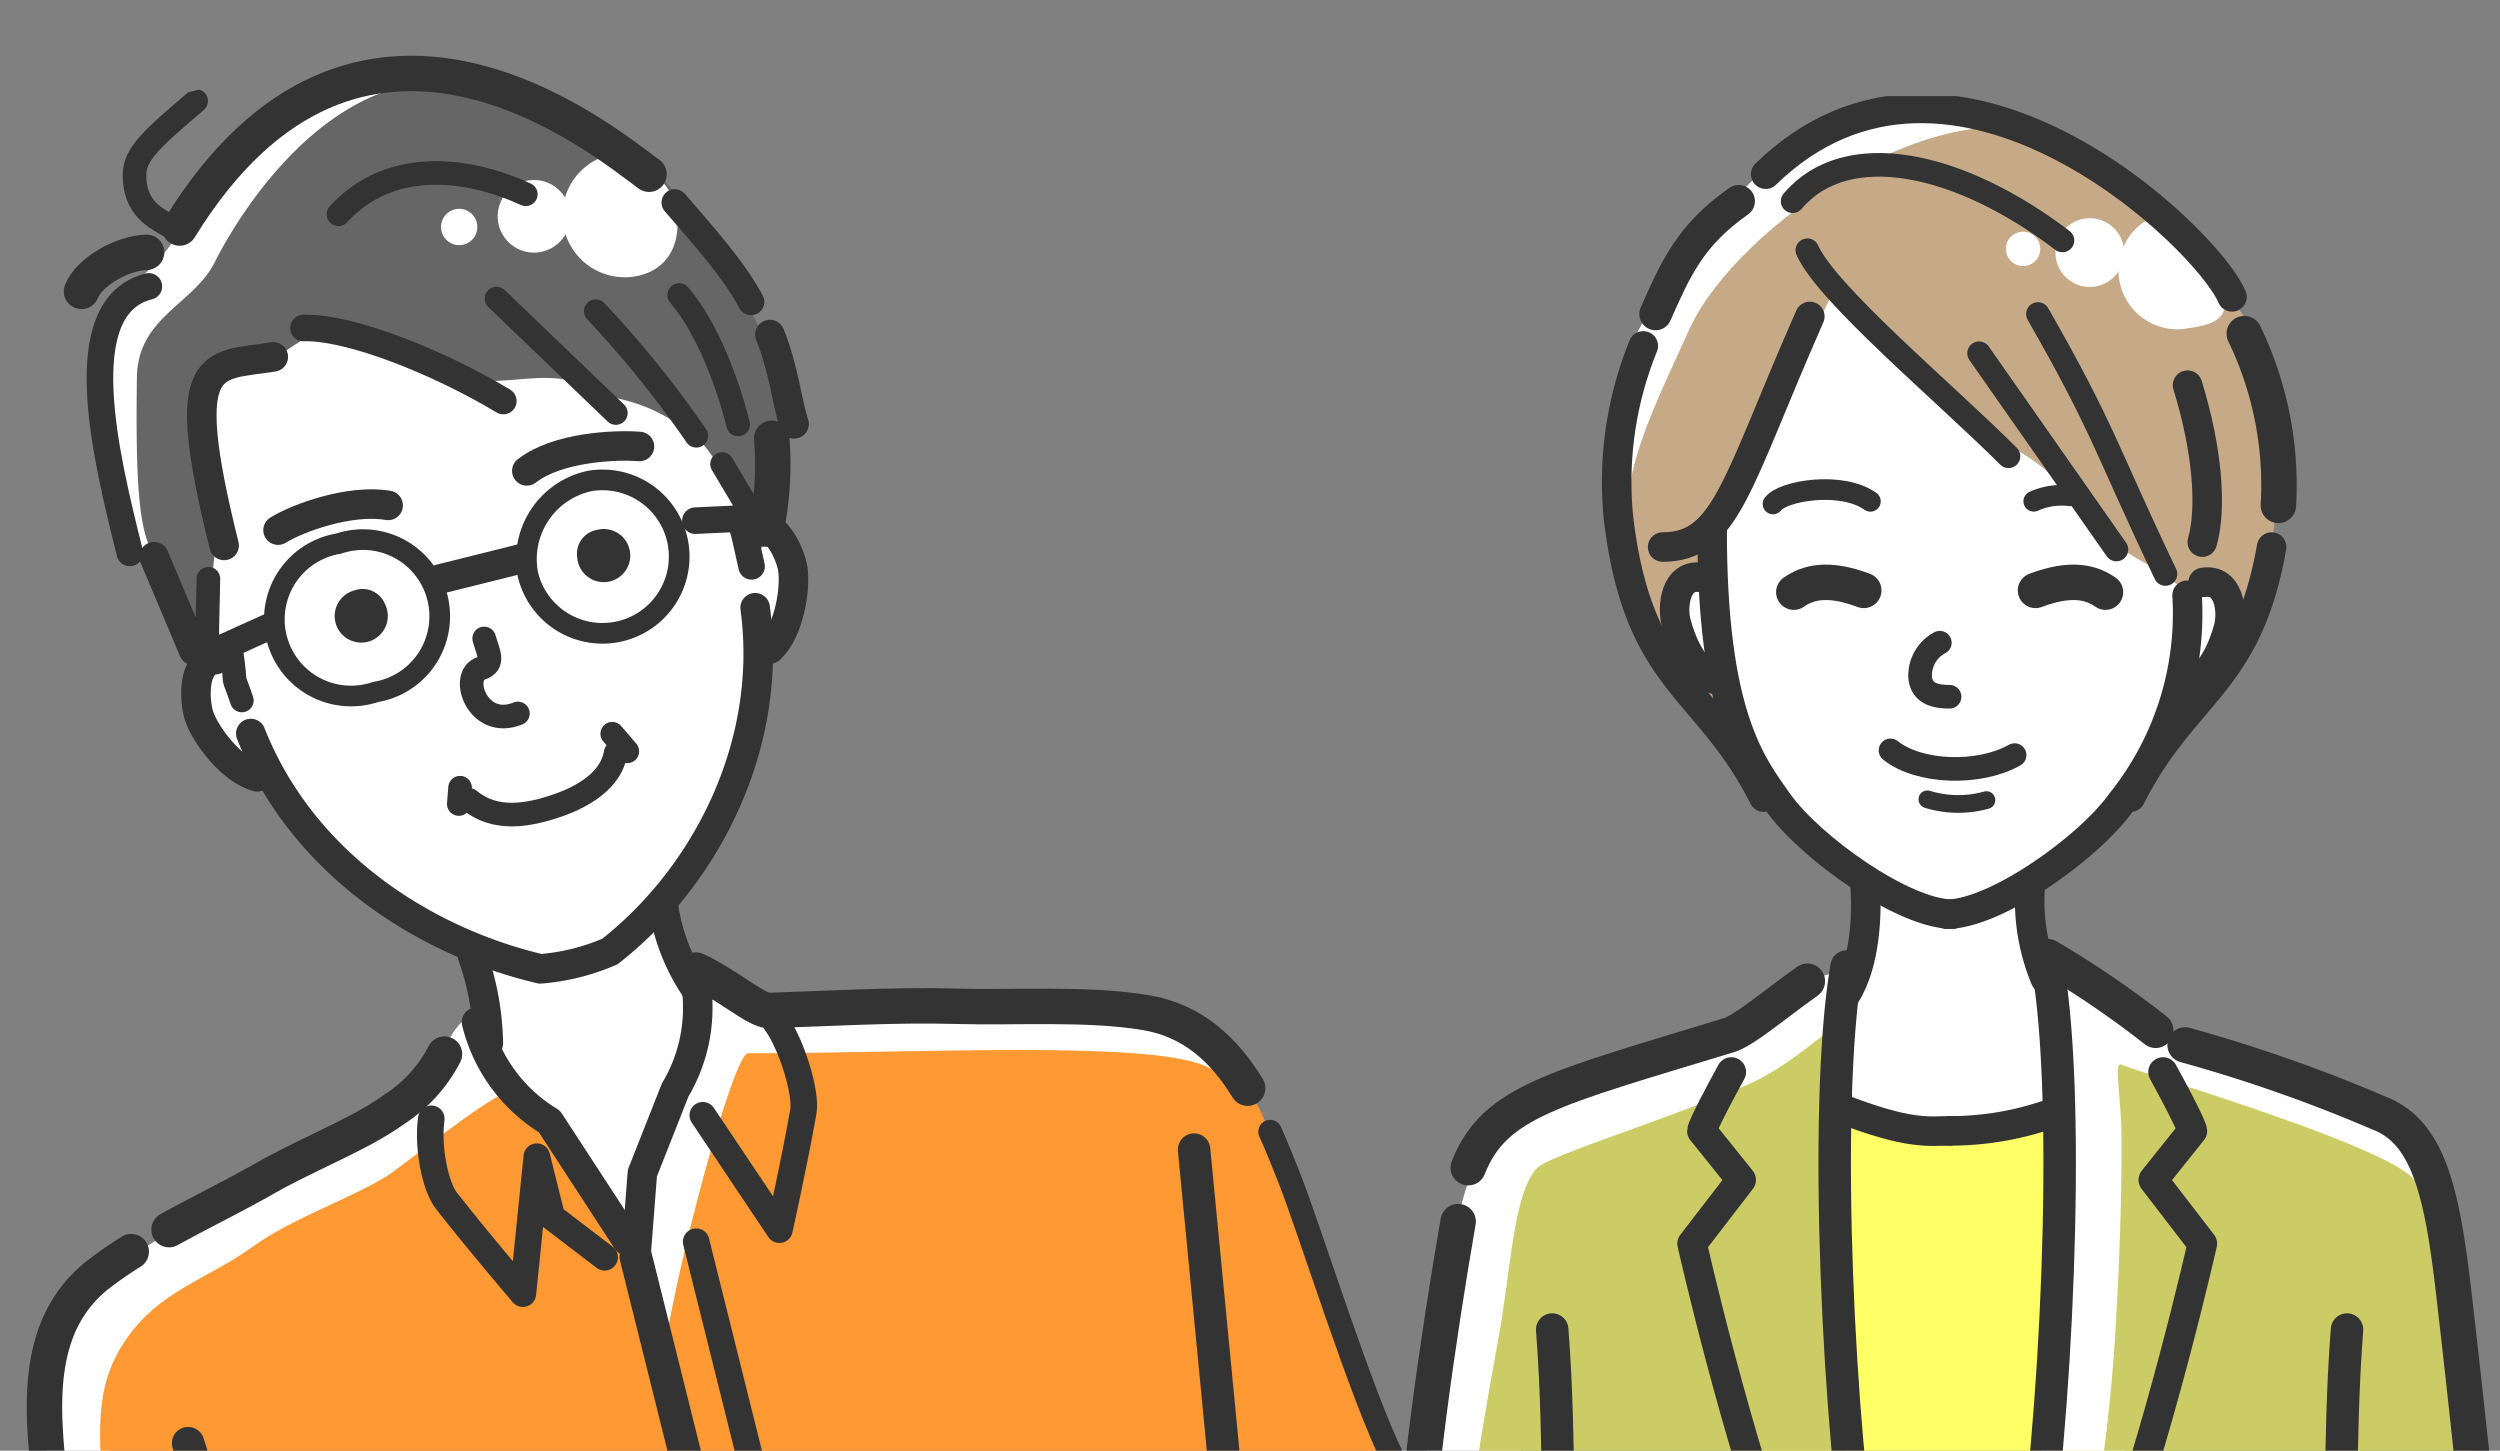
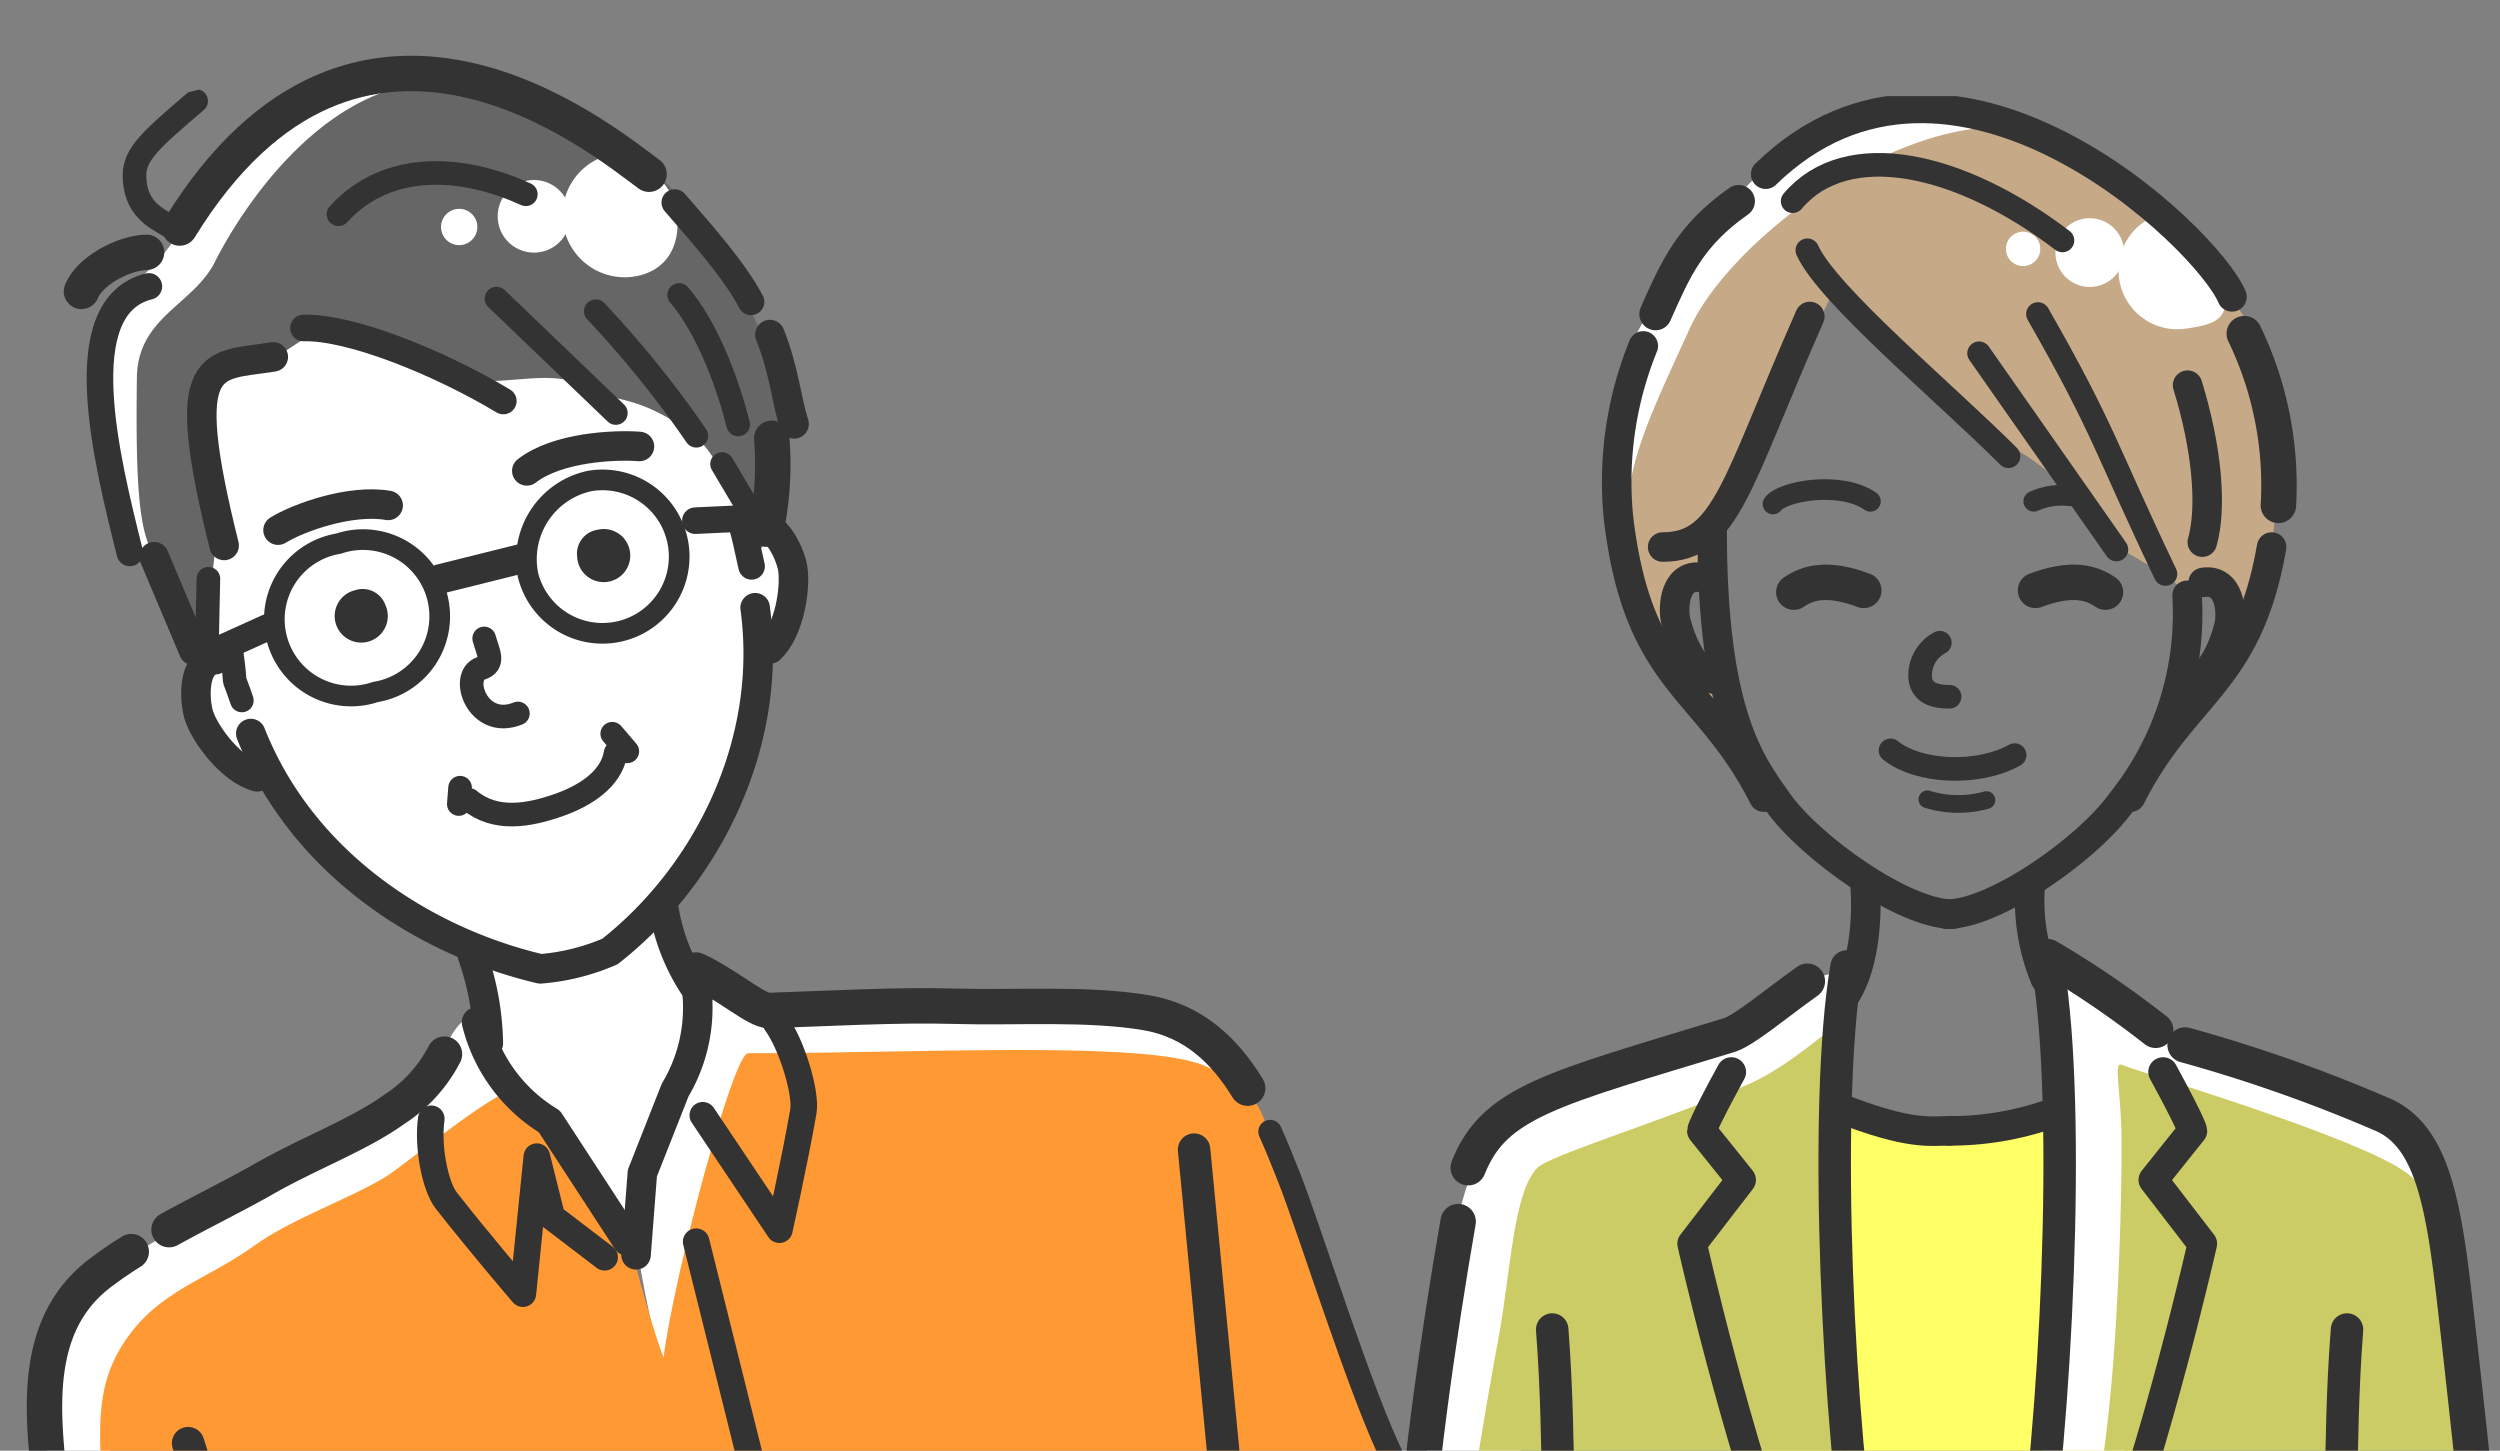
<svg xmlns="http://www.w3.org/2000/svg" width="190.539" height="110.565" viewBox="0 0 190.539 110.565">
  <rect x="0" y="0" width="190.539" height="110.565" fill="#808080" stroke="none" />
  <defs>
    <clipPath id="a">
      <path data-name="長方形 679" transform="translate(121.045 15.962)" fill="none" d="M0 0h83.892v103.238H0z" />
    </clipPath>
    <clipPath id="b">
      <path data-name="パス 2993" d="M66.951 8.635 24.4 19.245V119.2h106.906L103.739 8.635Z" fill="none" />
    </clipPath>
  </defs>
  <g data-name="グループ 1343">
    <g data-name="グループ 851">
      <g data-name="グループ 850" clip-path="url(#a)" transform="translate(-14.398 -8.635)">
-         <path data-name="パス 2902" d="M186.479 55.221c-.261-1.043-.43-1.965-1.5-2.243-.489-.128-1.784.514-1.781.155a5.78 5.78 0 0 0-.374-2.243c-1.6-2.658-1.584-2.4-1.958-3.147-.887-1.773-1.491-6.95-2.617-8.6-1.056-1.545-1.953-1.44-2.991-2.991-1.579-2.36-8.922-8.769-11.49-7.2-4.625-2.606-14.489-3.581-17.209 5.112-.587 1.879-3.894 11.584-3.827 15.549.008.481-.047 3.8-.051 3.842a7.33 7.33 0 0 1-.7 1.211c-1.162 1.688.041 3.115 1.252 4.513a8.167 8.167 0 0 0 2.046 1.575s1.943 7.554 5.992 11.278a23.391 23.391 0 0 0 5.305 3.83c.047.186-.278 5.064-.278 5.064s-1.9 4.736-4.147 4.736c-.125-.065-.02 5.84.374 5.982 4.113 1.5 7.852 2.991 11.217 2.991a25.894 25.894 0 0 0 9.348-2.991c.87-.544 1.971-5.7.374-5.982a1.806 1.806 0 0 0-1.025-.006c-1.406-1.543-3.24-3.575-3.054-5.477.038-.389-.1-3.272-.1-4.02a19.806 19.806 0 0 0 6.11-4.489c2.358-2.431 5.481-10.841 5.481-10.841s6.474-2.15 5.609-5.609" fill="#fff" />
        <path data-name="パス 2903" d="M149.073 21.268c-2.243 2.243-1.774 1.8-3.717 3.739-2.243 2.243-6.7 9.5-6.343 9.473-2.257 10.344-3.026 8.474-1.531 15.952.956 4.78 4.553 2.807 4.148-.248-.443-3.33 1.359-9.661 2.991-12.713 7.465-13.96 20.7-16.453 24.269-19.2 1.952-1.09-10.1-1.5-8.974-1.5.869 0-7.969 1.613-10.843 4.487" fill="#fff" />
        <path data-name="パス 2904" d="M145.745 62.761c-.906-1.762-4.562-5.748-4.067-7.758.4-1.635 2.243-14.582-1.87-10.469-1.89 1.892-1.827 9.417.374 13.087 1.123 1.87 5.145 8.39 7.478 10.1 1.37 1-.852-2.887-1.915-4.955" fill="#c6a987" />
        <path data-name="パス 2905" d="M186.941 35.181c-3.76-6.352-8.621-11.96-15.351-15.7-8.6-4.777-24.814 6.284-28.417 14.208-3.739 8.226-5.609 11.591-4.487 19.069.027.175 3.049 1.449 3.052 1.583.188-.325 2.854-1.315 2.744-2.04-.4-2.617.934-4.778 3.551-8.517.644-.919 4.861-10.469 5.982-12.713 1.042-2.082 3.686 3.053 7.1 5.982 5.235 4.487 2.97 3.365 5.982 5.235 2.307 1.431 4.487 2.617 6.73 6.356.981 1.635 6.12 3.648 6.73 4.861.018.009.8 1.323 1.5 0 .2-.389 1.889-1.286 2.182 1.2.748 6.356-3.656 5.9-3.656 5.9-2 5.762-1.517 3.739-3.013 7.852 4.487-6.73 7.29-9.437 8.6-12.713 2.991-7.478 1.37-19.549.769-20.565" fill="#c6a987" />
        <path data-name="パス 2906" d="M182.644 28.071c-.964-.755-.84-1.466-1.886-2.1-.471-.091-.589-1.232-1.09-1.162a4.487 4.487 0 0 0 1.125 8.9l.116-.016c2.454-.342 3.418-.74 3.075-3.195a10.642 10.642 0 0 0-1.339-2.43" fill="#fff" />
        <path data-name="パス 2907" d="M171.078 28.247a2.618 2.618 0 1 0 2.232-2.954 2.617 2.617 0 0 0-2.23 2.954" fill="#fff" />
        <path data-name="パス 2908" d="M167.294 27.783a1.309 1.309 0 1 0 1.116-1.477 1.308 1.308 0 0 0-1.115 1.477" fill="#fff" />
        <path data-name="パス 2909" d="M179.069 128.736h-32.53V91.72l16.078 3.365 16.452-3.365Z" fill="#ff6" />
        <path data-name="パス 2910" d="M200.007 99.128c-.374-5.235-13.139-9.54-19.069-10.843-.887-.194-9.289-6.132-9.721-5.235-1.5-.374.748 18.7 0 26.921-.224 2.47-2.617 18.807-1.87 18.807h6.353c0-10.469 3.715-35.719 8.226-33.39 1.522.786 16.2 5.439 16.078 3.739" fill="#fff" />
        <path data-name="パス 2911" d="M154.391 91.271c-.228-1.356.374-8.6.374-8.6-5.266.892-5.25 4.49-10.469 5.609s-14.682 4.833-16.076 6.73c-3.064 4.164-3.176 10.107-4.113 14.956-1.034 5.337-1.463 18.819-1.463 18.819h6.73s.62-8.377 1.108-10.969c.839-4.456 1.122-9.721 2.243-15.33.872-4.361 2.248-4.854 6.356-6.356 2.942-1.076 13.86-3.877 15.308-4.861" fill="#fff" />
        <path data-name="パス 2912" d="M154.3 108.871c-.186-4.171.088-19.371.088-22.087 0-.249-3.524 3.1-6.73 4.487-6.441 2.78-15.127 5.406-16.078 6.357-1.87 1.87-2.049 8.065-2.991 13.087-.961 5.126-3.162 18.072-2.5 18.072h30.023c-.309-1.529-1.58-14.817-1.809-19.919" fill="#cc6" />
        <path data-name="パス 2913" d="M201.5 108.471c-.882-4.856-1.1-8.6-3.717-10.469-3.831-2.737-18.717-7.1-21.708-8.226-.617-.231 0 2.184.018 5.7.032 5.466-.311 13.6-.766 18.6-.983 10.811-2.243 11.965-2.18 14.714l30.89.007c.587 0-1.521-14.743-2.537-20.33" fill="#cc6" />
        <path data-name="パス 2914" d="M163.212 78.31c-3.739 0-10.876-5.1-13.308-8.538-2.07-2.929-5.029-6.683-5.013-20.751" fill="none" stroke="#333" stroke-linecap="round" stroke-linejoin="round" stroke-width="2.25" />
        <path data-name="パス 2915" d="M162.768 78.31c3.739 0 10.876-5.1 13.308-8.538a22.982 22.982 0 0 0 5.013-15.765" fill="none" stroke="#333" stroke-linecap="round" stroke-linejoin="round" stroke-width="2.25" />
        <path data-name="パス 2916" d="M161.294 69.555a7.984 7.984 0 0 0 4.5.06" fill="none" stroke="#333" stroke-linecap="round" stroke-linejoin="round" stroke-width="1.35" />
        <path data-name="パス 2917" d="M167.944 66.185c-2.711 1.531-7.287 1.383-9.459-.36" fill="none" stroke="#333" stroke-linecap="round" stroke-linejoin="round" stroke-width="1.8" />
        <path data-name="パス 2918" d="M162.242 57.62a2.826 2.826 0 0 0-1.5 2.617c.1 1.234 1.108 1.5 2.243 1.5" fill="none" stroke="#333" stroke-linecap="round" stroke-linejoin="round" stroke-width="1.8" />
        <path data-name="パス 2919" d="M169.534 53.633c2.8-1.06 4.314-.576 5.334.135" fill="none" stroke="#333" stroke-linecap="round" stroke-linejoin="round" stroke-width="2.7" />
        <path data-name="パス 2920" d="M156.447 53.633c-2.8-1.06-4.314-.576-5.334.135" fill="none" stroke="#333" stroke-linecap="round" stroke-linejoin="round" stroke-width="2.7" />
        <path data-name="パス 2921" d="M149.528 47.044c.749-1.015 5.236-1.762 7.424-.2" fill="none" stroke="#333" stroke-linecap="round" stroke-linejoin="round" stroke-width="1.575" />
        <path data-name="パス 2922" d="M172.167 46.424a5.175 5.175 0 0 0-2.764.415" fill="none" stroke="#333" stroke-linecap="round" stroke-linejoin="round" stroke-width="1.575" />
        <path data-name="パス 2923" d="M146.913 23.969c-3.739 2.617-4.839 5.235-6.335 8.6" fill="none" stroke="#333" stroke-linecap="round" stroke-linejoin="round" stroke-width="2.475" />
        <path data-name="パス 2924" d="M185.446 34.064a26.539 26.539 0 0 1 2.6 13.087" fill="none" stroke="#333" stroke-linecap="round" stroke-linejoin="round" stroke-width="2.7" />
        <path data-name="パス 2925" d="M139.642 35a27.519 27.519 0 0 0-1.891 13.089c1.5 12.713 6.73 12.713 11.071 21.3" fill="none" stroke="#333" stroke-linecap="round" stroke-linejoin="round" stroke-width="2.25" />
        <path data-name="パス 2926" d="M187.531 50.329c-1.824 10.5-6.678 11.007-10.747 19.06" fill="none" stroke="#333" stroke-linecap="round" stroke-linejoin="round" stroke-width="2.25" />
        <path data-name="パス 2927" d="M171.59 26.96c-7.852-5.982-16.452-7.852-20.565-2.991" fill="none" stroke="#333" stroke-linecap="round" stroke-linejoin="round" stroke-width="1.8" />
        <path data-name="パス 2928" d="M148.969 21.912c14.208-13.834 33.673 4.86 35.542 9.348" fill="none" stroke="#333" stroke-linecap="round" stroke-linejoin="round" stroke-width="2.25" />
        <path data-name="パス 2929" d="M152.334 32.755c-5.609 12.713-6.356 17.573-11.217 17.573" fill="none" stroke="#333" stroke-linecap="round" stroke-linejoin="round" stroke-width="2.25" />
        <path data-name="パス 2930" d="M152.147 27.708c1.5 3.365 10.469 10.843 15.33 15.7" fill="none" stroke="#333" stroke-linecap="round" stroke-linejoin="round" stroke-width="1.8" />
        <path data-name="パス 2931" d="M181.125 37.99c1.5 4.861 1.87 9.348 1.122 11.965" fill="none" stroke="#333" stroke-linecap="round" stroke-linejoin="round" stroke-width="2.25" />
        <path data-name="パス 2932" d="M169.721 32.568c5.1 8.914 5.155 10.269 9.718 19.814" fill="none" stroke="#333" stroke-linecap="round" stroke-linejoin="round" stroke-width="1.8" />
        <path data-name="線 288" fill="none" stroke="#333" stroke-linecap="round" stroke-linejoin="round" stroke-width="1.8" d="m165.234 35.56 10.469 14.956" />
        <path data-name="パス 2933" d="M144.084 52.647c-2-.319-2.262 2.213-1.94 3.435.848 3.217 2.459 4.373 3.206 4.373" fill="none" stroke="#333" stroke-linecap="round" stroke-linejoin="round" stroke-width="2.25" />
        <path data-name="パス 2934" d="M182.313 53.025c2-.319 2.262 2.213 1.94 3.435-.848 3.217-2.459 4.373-3.206 4.373" fill="none" stroke="#333" stroke-linecap="round" stroke-linejoin="round" stroke-width="2.25" />
        <path data-name="パス 2935" d="M156.558 76.33c.164 2.334-.074 6.372-1.816 8.564" fill="none" stroke="#333" stroke-linecap="round" stroke-linejoin="round" stroke-width="2.25" />
        <path data-name="パス 2936" d="M169.118 76.33a15.527 15.527 0 0 0 1.163 6.9" fill="none" stroke="#333" stroke-linecap="round" stroke-linejoin="round" stroke-width="2.25" />
        <path data-name="パス 2937" d="M125.532 101.74c-1.5 8.6-3.324 21.305-3.365 27.3" fill="none" stroke="#333" stroke-linecap="round" stroke-linejoin="round" stroke-width="2.7" />
        <path data-name="パス 2938" d="M152.147 83.419c-2.617 1.87-4.814 3.756-5.982 4.113-13.465 4.113-17.865 5.053-19.865 10.1" fill="none" stroke="#333" stroke-linecap="round" stroke-linejoin="round" stroke-width="2.7" />
        <path data-name="パス 2939" d="M203.814 128.693c-.884-7.51-1.258-11.623-2.38-21.344-.877-7.6-1.87-12.339-5.609-13.834a115.314 115.314 0 0 0-14.888-5.235" fill="none" stroke="#333" stroke-linecap="round" stroke-linejoin="round" stroke-width="2.7" />
        <path data-name="パス 2940" d="M170.468 81.55a74.494 74.494 0 0 1 8.226 5.609" fill="none" stroke="#333" stroke-linecap="round" stroke-linejoin="round" stroke-width="2.7" />
        <path data-name="パス 2941" d="M154.553 93.065c5.446 2.132 6.906 1.758 8.459 1.758" fill="none" stroke="#333" stroke-linecap="round" stroke-linejoin="round" stroke-width="2.25" />
        <path data-name="パス 2942" d="M171.331 93.28a23.112 23.112 0 0 1-8.361 1.546" fill="none" stroke="#333" stroke-linecap="round" stroke-linejoin="round" stroke-width="2.25" />
        <path data-name="パス 2943" d="M132.7 109.966c.748 9.721 0 15.7 1.5 18.7" fill="none" stroke="#333" stroke-linecap="round" stroke-linejoin="round" stroke-width="2.475" />
        <path data-name="パス 2944" d="M193.277 109.966c-.748 9.721 0 15.7-1.5 18.7" fill="none" stroke="#333" stroke-linecap="round" stroke-linejoin="round" stroke-width="2.475" />
        <path data-name="パス 2945" d="M146.351 90.336c-2.248 4.113-2.248 4.489-2.248 4.489l3 3.737-3.743 4.863s3.365 14.956 7.478 25.8" fill="none" stroke="#333" stroke-linecap="round" stroke-linejoin="round" stroke-width="2.25" />
        <path data-name="パス 2946" d="M155.138 82.3c-1.87 10.843-.561 35.9 1.309 46.738" fill="none" stroke="#333" stroke-linecap="round" stroke-linejoin="round" stroke-width="2.475" />
        <path data-name="パス 2947" d="M179.255 90.336c2.243 4.113 2.243 4.489 2.243 4.489l-2.987 3.737 3.739 4.861s-3.365 14.956-7.478 25.8" fill="none" stroke="#333" stroke-linecap="round" stroke-linejoin="round" stroke-width="2.25" />
        <path data-name="パス 2948" d="M170.469 82.3c1.87 10.843.561 35.9-1.309 46.738" fill="none" stroke="#333" stroke-linecap="round" stroke-linejoin="round" stroke-width="2.475" />
      </g>
    </g>
    <g data-name="グループ 853">
      <g data-name="グループ 852" clip-path="url(#b)" transform="translate(-24.398 -8.635)">
        <path data-name="パス 2949" d="M84.818 51.965c-.533-1-.943-3.534-2.106-3.547-.534-.006-.617.634-.766.191-1.14-3.381-1.052-4.217-1.631-4.887-1.362-1.591-6.289-9.57-9.937-12.325-2.392-1.809-20.76-6.308-22.99-4.04-5.414-1.491-7.014 6.936-8.725 9.1-1.293 1.631-1.114 12.392-.031 16.44.131.491 1.057 2.587 2.3 5.942a11.4 11.4 0 0 1-1.053.675c-1.013.279-.657 2.263-.386 3.354a5.974 5.974 0 0 0 2.583 3.828 11.878 11.878 0 0 0 3.162 1.247s4.665 7 9.767 9.779c2.146 1.169 2.766 2.685 5.19 3.269.1.182 1.695 8.452 1.695 8.452s-.612.72-1.175 1.518a35.454 35.454 0 0 1 4.055 1.429c2.055.966 4.348 5.9 4.973 6.97.6 1.016 2.432 3.77 3.149 4.7.231-1.429 1.06-7.651 1.459-9.178a30.667 30.667 0 0 1 2.012-4.982c.96-1.637 2.206-2.585 3.069-4.023-1.818-1.234-3.45-2.791-3.743-4.767-.061-.408-.669-2.684-.86-3.45 2.305-1.915 3.247-5.166 4.708-7.688 1.8-3.1 2.786-11.689 2.786-11.689s4.267-3 2.5-6.322" fill="#fff" />
-         <path data-name="パス 2950" d="M70.677 21.142c-.328-.2-11.405-11.8-23.664-5.093-5.532 3.028-7.768 9.672-11.028 12.928-2.05 2.048-2.9 2.174-3.644 4.981-1.625 6.106 1 13.4 1.62 14.662 1.63 3.342.936 2.718 3.062 5.751.386.55 3.967 2.268 2.774-.762-1.305-3.3-2.521-6.58-1.879-10.18a29.453 29.453 0 0 1 5.611-13.045c1.722-1.616 14.655-5.579 16.818-6.657.825-.412 11.07-2.13 10.325-2.585" fill="#fff" />
+         <path data-name="パス 2950" d="M70.677 21.142c-.328-.2-11.405-11.8-23.664-5.093-5.532 3.028-7.768 9.672-11.028 12.928-2.05 2.048-2.9 2.174-3.644 4.981-1.625 6.106 1 13.4 1.62 14.662 1.63 3.342.936 2.718 3.062 5.751.386.55 3.967 2.268 2.774-.762-1.305-3.3-2.521-6.58-1.879-10.18a29.453 29.453 0 0 1 5.611-13.045" fill="#fff" />
        <path data-name="パス 2951" d="M75.085 22.49c-3.255-3.26-4.823-3.905-12.261-6.715-11.689-4.422-19.867 8.469-22.048 12.825-1.63 3.258-5.886 4.188-5.945 8.811-.1 7.761.115 11.871 1.334 13.512 3.063 4.123 3.171 8.5 4.114 8.339.67-.579.938.726.938.726.139-1.676-1.43-2.735-1.031-4.366-.259-.019 1.27-6.57.388-8.239-1.558-2.945-1.183-7.169-.377-9.678.789-2.456 3.164-.377 5.942-2.3 3.319-2.284 3.559-1.814 5.847-1.045 4.383 1.459 4.6 1.25 5.843 2.208 3.29 2.535 8.048-.378 11.4 1.636 1.915 1.151 3.56.375 7.759 3.359 2.969 2.11 4.958 9.372 4.958 10.162a2.084 2.084 0 0 1 1.534-2.011s-.648-5.943.887-7.95c1.4-1.832-4.4-14.376-9.283-19.266" fill="#666" />
        <path data-name="パス 2952" d="M75.829 24.075c.634 2.541-.146 4.923-2.687 5.556a4.741 4.741 0 0 1-2.295-9.2c1.271-.317 1.4.2 2.439.823a5.14 5.14 0 0 1 2.542 2.821" fill="#fff" />
        <path data-name="パス 2953" d="M67.78 24.453a2.766 2.766 0 1 1-3.353-2.015 2.766 2.766 0 0 1 3.353 2.015" fill="#fff" />
        <path data-name="パス 2954" d="M60.737 25.6a1.383 1.383 0 1 1-1.676-1.007 1.382 1.382 0 0 1 1.676 1.007" fill="#fff" />
        <path data-name="パス 2955" d="M65.629 92.58c-.126-.318-4.08-6.27-5.325-6.367-1.577-.122-3.332 6.005-4.689 6.6a144.765 144.765 0 0 0-14.782 7.735c-2.476 1.442-4.981 2.851-7.394 4.394a11.7 11.7 0 0 0-4.85 5.222c-2.077 5.053-.115 10.741.165 15.952.306 5.735 2.153 18.557 2.153 18.557l4.378-1.04s.64-.765.337-2.763c-.42-2.753-1.841-10.733-2-13.517-.277-4.783-1.954-8.457.4-12.721 2.272-4.114 6.072-7.118 9.9-9.708a106.2 106.2 0 0 1 14.348-8.23c.892-.419 7.675-3.329 7.366-4.111" fill="#fff" />
        <path data-name="パス 2956" d="M118.966 91.439c-1.536-2.222-3.2-4.24-5.913-4.962a34.333 34.333 0 0 0-8.132-1.251c-6.174-.182-22.106-.1-23.109.153-1.046.261-4.294-3.17-4.045-1.706-4.691 13.837-4.854 20.153-4.767 20.509.191.767 1.625 10.035 2.873 9.87-.02-.245 4.71-23.352 4.71-23.568 8.436-.475 15.3-.422 20.324-.679a45.219 45.219 0 0 1 10.147.41c1.918.421 8.794 2.5 7.915 1.222" fill="#fff" />
        <path data-name="パス 2957" d="M129.264 115.614c-1.289-5.848-4.391-11.914-6.86-17.383-2.145-4.752-1.337-6.323-6.189-8.369-4.58-1.935-21.929-.948-34.808-.954-1.12 0-5.622 16.814-6.435 23.185-.728-1.8-2.021-6.519-2.682-9.1-1.026-4.043-6.461-9.107-8.8-11.235-1.535.073-8.49 5.862-9.76 6.61-3.072 1.812-7.083 3.148-9.978 5.223-3.721 2.667-7.221 3.391-9.817 7.233-2.466 3.65-1.954 7.222-1.635 12.615.325 5.5.937 8.664 1.255 14.053.037.609 1.062 6.351 1.738 6.182 12.884-3.212 34.962-8.7 44.833-11.122 0 .085.007.163.007.248 7.666-1.911 44.679-11.432 50.415-12.862.6-.15-1.142-3.674-1.282-4.318" fill="#f93" />
        <path data-name="パス 2958" d="M81.951 54.955c1.415 10.415-3.715 20.435-11.068 26.2a16.614 16.614 0 0 1-5.3 1.321c-8.7-2.045-18.108-7.906-22.071-17.934" fill="none" stroke="#333" stroke-linecap="round" stroke-linejoin="round" stroke-width="2.25" />
        <path data-name="パス 2959" d="M60.166 69.606c1.979 1.652 4.542 1.195 6.882.363 1.921-.685 3.949-1.937 4.271-3.951" fill="none" stroke="#333" stroke-linecap="round" stroke-linejoin="round" stroke-width="1.8" />
        <path data-name="線 289" fill="none" stroke="#333" stroke-linecap="round" stroke-linejoin="round" stroke-width="1.8" d="m71.06 64.556 1.149 1.342" />
        <path data-name="線 290" fill="none" stroke="#333" stroke-linecap="round" stroke-linejoin="round" stroke-width="1.8" d="m59.463 68.669-.097 1.245" />
        <path data-name="パス 2960" d="M61.3 57.294c.3 1.083.835 1.917-.229 2.275-1.7.572-.265 4.693 2.8 3.444" fill="none" stroke="#333" stroke-linecap="round" stroke-linejoin="round" stroke-width="1.8" />
        <path data-name="パス 2961" d="M53.771 54.746a2.024 2.024 0 1 1-2.682-1 2.084 2.084 0 0 1 .351-.122 1.845 1.845 0 0 1 2.331 1.122" fill="#333" />
        <path data-name="パス 2962" d="M68.389 51.1a2.024 2.024 0 1 0 1.9-2.142 2.086 2.086 0 0 0-.368.057 1.845 1.845 0 0 0-1.532 2.085" fill="#333" />
        <path data-name="パス 2963" d="M45.589 49.041c1.5-.93 5.481-2.386 8.393-1.886" fill="none" stroke="#333" stroke-linecap="round" stroke-linejoin="round" stroke-width="2.25" />
        <path data-name="パス 2964" d="M73.134 42.663c-1.869-.145-6.245.048-8.585 1.861" fill="none" stroke="#333" stroke-linecap="round" stroke-linejoin="round" stroke-width="2.25" />
        <path data-name="パス 2965" d="M50.2 50.068a5.846 5.846 0 1 1 2.819 11.308A5.846 5.846 0 1 1 50.2 50.068Z" fill="none" stroke="#333" stroke-linecap="round" stroke-linejoin="round" stroke-width="1.575" />
        <path data-name="パス 2966" d="M69.368 45.289a5.846 5.846 0 1 1-4.724 7.183 6.089 6.089 0 0 1 4.724-7.183Z" fill="none" stroke="#333" stroke-linecap="round" stroke-linejoin="round" stroke-width="1.575" />
        <path data-name="線 291" fill="none" stroke="#333" stroke-linecap="round" stroke-linejoin="round" stroke-width="2.025" d="m44.81 56.442-4.026 1.818" />
        <path data-name="線 292" fill="none" stroke="#333" stroke-linecap="round" stroke-linejoin="round" stroke-width="2.025" d="m77.395 48.318 4.025-.189" />
        <path data-name="線 293" fill="none" stroke="#333" stroke-linecap="round" stroke-linejoin="round" stroke-width="2.25" d="m57.94 52.762 6.133-1.529" />
        <path data-name="パス 2967" d="M83.216 42.04a24.5 24.5 0 0 1-.419 6.92" fill="none" stroke="#333" stroke-linecap="round" stroke-linejoin="round" stroke-width="2.7" />
        <path data-name="線 294" fill="none" stroke="#333" stroke-linecap="round" stroke-linejoin="round" stroke-width="2.25" d="m36.142 51.068 3.015 7.145" />
        <path data-name="パス 2968" d="M42 58.015c.568 3.93-.1 1.247.831 4.006" fill="none" stroke="#333" stroke-linecap="round" stroke-linejoin="round" stroke-width="1.8" />
        <path data-name="パス 2969" d="M80.842 48.27c.383 1.533.117.237.839 3.531" fill="none" stroke="#333" stroke-linecap="round" stroke-linejoin="round" stroke-width="2.025" />
        <path data-name="パス 2970" d="M50.195 24.965c3.835-4.214 9.68-3.635 14.278-1.525" fill="none" stroke="#333" stroke-linecap="round" stroke-linejoin="round" stroke-width="1.8" />
        <path data-name="パス 2971" d="M34.294 50.776c-1.816-7.283-4.683-18.784 1.45-20.313" fill="none" stroke="#333" stroke-linecap="round" stroke-linejoin="round" stroke-width="2.025" />
        <path data-name="パス 2972" d="M73.864 21.914c-3.667-2.693-22.15-18.031-35.772 4.1" fill="none" stroke="#333" stroke-linecap="round" stroke-linejoin="round" stroke-width="2.7" />
        <path data-name="パス 2973" d="M83.077 34.134c1.057 2.587 1.338 5.367 1.843 6.807" fill="none" stroke="#333" stroke-linecap="round" stroke-linejoin="round" stroke-width="2.25" />
        <path data-name="パス 2974" d="M75.827 24.071c2.11 2.43 4.593 5.226 5.813 7.571" fill="none" stroke="#333" stroke-linecap="round" stroke-linejoin="round" stroke-width="2.025" />
        <path data-name="パス 2975" d="M35.569 27.865c-1.883.057-4.376 1.494-4.962 2.979" fill="none" stroke="#333" stroke-linecap="round" stroke-linejoin="round" stroke-width="2.7" />
        <path data-name="パス 2976" d="M37.232 25.817c-.958-.575-2.587-1.306-2.584-3.835.005-1.63 1.343-2.777 4.7-5.65" fill="none" stroke="#333" stroke-linecap="round" stroke-linejoin="round" stroke-width="1.8" />
        <path data-name="パス 2977" d="M45.227 35.836c-4.7.759-7.411-.329-3.746 14.371" fill="none" stroke="#333" stroke-linecap="round" stroke-linejoin="round" stroke-width="2.25" />
        <path data-name="パス 2978" d="M76.159 31.114c2.3 2.685 3.828 7.188 4.5 9.872" fill="none" stroke="#333" stroke-linecap="round" stroke-linejoin="round" stroke-width="1.8" />
        <path data-name="パス 2979" d="M47.528 33.632c3.641-.094 10.443 2.69 15.232 5.567" fill="none" stroke="#333" stroke-linecap="round" stroke-linejoin="round" stroke-width="2.025" />
        <path data-name="パス 2980" d="M69.807 32.354a79.99 79.99 0 0 1 7.66 9.491" fill="none" stroke="#333" stroke-linecap="round" stroke-linejoin="round" stroke-width="1.8" />
        <path data-name="線 295" fill="none" stroke="#333" stroke-linecap="round" stroke-linejoin="round" stroke-width="1.8" d="m62.238 31.39 9.097 8.725" />
        <path data-name="線 296" fill="none" stroke="#333" stroke-linecap="round" stroke-linejoin="round" stroke-width="1.8" d="m40.281 52.744-.098 4.504" />
        <path data-name="線 297" fill="none" stroke="#333" stroke-linecap="round" stroke-linejoin="round" stroke-width="1.8" d="m79.43 44.002 2.106 3.547" />
        <path data-name="パス 2981" d="M40.805 58.915c-1.783.154-1.6 3.209-1.225 4.316.488 1.424 2.445 4.086 4.423 4.611" fill="none" stroke="#333" stroke-linecap="round" stroke-linejoin="round" stroke-width="2.25" />
        <path data-name="パス 2982" d="M81.708 48.717c1.645-.7 2.924 2.079 3.108 3.235.238 1.487-.24 4.757-1.74 6.148" fill="none" stroke="#333" stroke-linecap="round" stroke-linejoin="round" stroke-width="2.25" />
        <path data-name="パス 2983" d="M60.4 81.447a21.116 21.116 0 0 1 1.217 6.695" fill="none" stroke="#333" stroke-linecap="round" stroke-linejoin="round" stroke-width="2.25" />
        <path data-name="パス 2984" d="M74.98 77.811a15.056 15.056 0 0 0 2.695 6.542" fill="none" stroke="#333" stroke-linecap="round" stroke-linejoin="round" stroke-width="2.25" />
        <path data-name="パス 2985" d="M121.2 94.884c.512 1.141.972 2.3 1.418 3.419 1.637 4.112 5.533 16.778 8.1 21.819" fill="none" stroke="#333" stroke-linecap="round" stroke-linejoin="round" stroke-width="1.8" />
        <path data-name="パス 2986" d="M77.441 82.568c2.3 1.055 4.626 3.109 5.544 3.081 4.114-.125 9.668-.459 14.3-.321 4.427.133 10.019-.268 14.478.492 3.63.618 5.982 2.911 7.726 5.75" fill="none" stroke="#333" stroke-linecap="round" stroke-linejoin="round" stroke-width="2.7" />
        <path data-name="パス 2987" d="M34.4 104.03a30.768 30.768 0 0 0-2.446 1.688c-5.069 3.913-4.35 10.484-3.729 16.122.529 4.787 2.158 17.188 2.73 22.749" fill="none" stroke="#333" stroke-linecap="round" stroke-linejoin="round" stroke-width="2.7" />
        <path data-name="パス 2988" d="M58.273 88.976a11.075 11.075 0 0 1-3.835 4.214c-2.647 1.908-6.525 3.354-9.93 5.3-2.17 1.238-4.748 2.5-7.225 3.862" fill="none" stroke="#333" stroke-linecap="round" stroke-linejoin="round" stroke-width="2.7" />
        <path data-name="パス 2989" d="M60.718 86.534a12.236 12.236 0 0 0 5.553 7.574l5.936 9.106" fill="none" stroke="#333" stroke-linecap="round" stroke-linejoin="round" stroke-width="2.25" />
        <path data-name="パス 2990" d="M77.2 82.424a12.233 12.233 0 0 1-1.348 9.294l-2.495 6.325-.482 6.227" fill="none" stroke="#333" stroke-linecap="round" stroke-linejoin="round" stroke-width="2.25" />
        <path data-name="パス 2991" d="m70.481 104.458-4.022-3.069-1.147-4.6-1.061 10.444s-3.446-4.027-5.841-7.1c-.858-1.1-1.44-4.12-1.141-6.23" fill="none" stroke="#333" stroke-linecap="round" stroke-linejoin="round" stroke-width="2.025" />
        <path data-name="パス 2992" d="m77.961 93.635 5.84 8.723s1.152-5.173 1.826-9.009c.24-1.373-.855-5.08-2.109-6.8" fill="none" stroke="#333" stroke-linecap="round" stroke-linejoin="round" stroke-width="2.025" />
-         <path data-name="線 298" fill="none" stroke="#333" stroke-linecap="round" stroke-linejoin="round" stroke-width="2.475" d="m72.856 104.419 7.073 28.368" />
        <path data-name="線 299" fill="none" stroke="#333" stroke-linecap="round" stroke-linejoin="round" stroke-width="2.025" d="m77.456 103.272 7.073 28.368" />
        <path data-name="線 300" fill="none" stroke="#333" stroke-linecap="round" stroke-linejoin="round" stroke-width="2.475" d="m38.735 118.626 7.172 22.235" />
        <path data-name="線 301" fill="none" stroke="#333" stroke-linecap="round" stroke-linejoin="round" stroke-width="2.475" d="m115.405 96.253 2.57 26.64" />
      </g>
    </g>
  </g>
</svg>